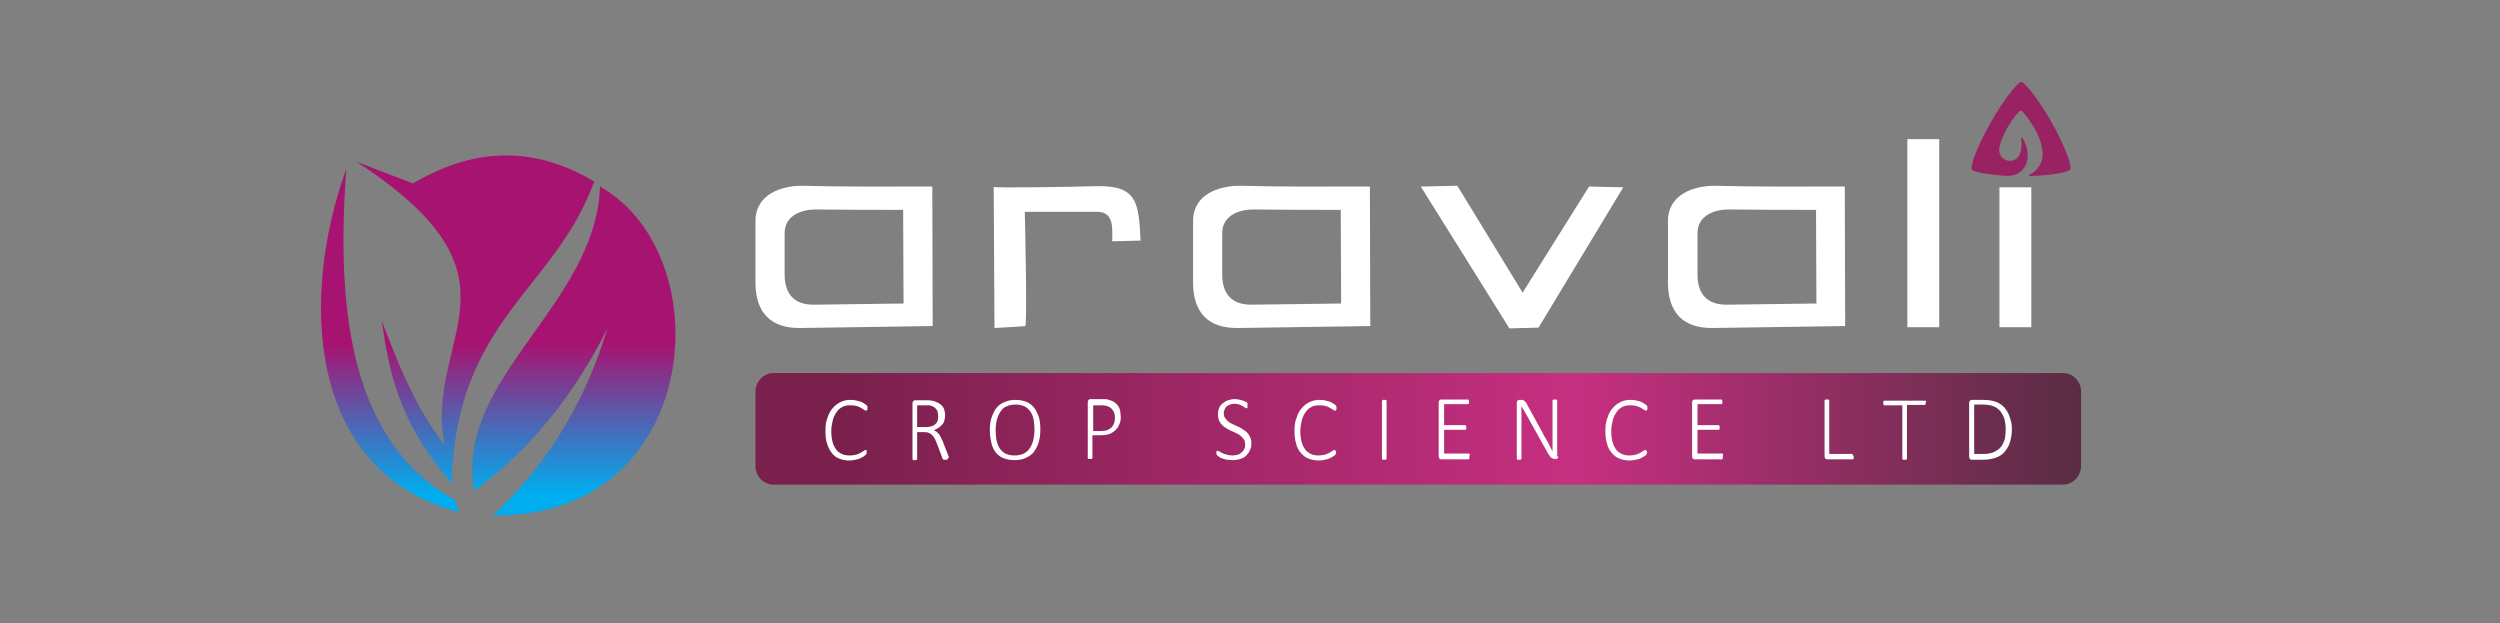
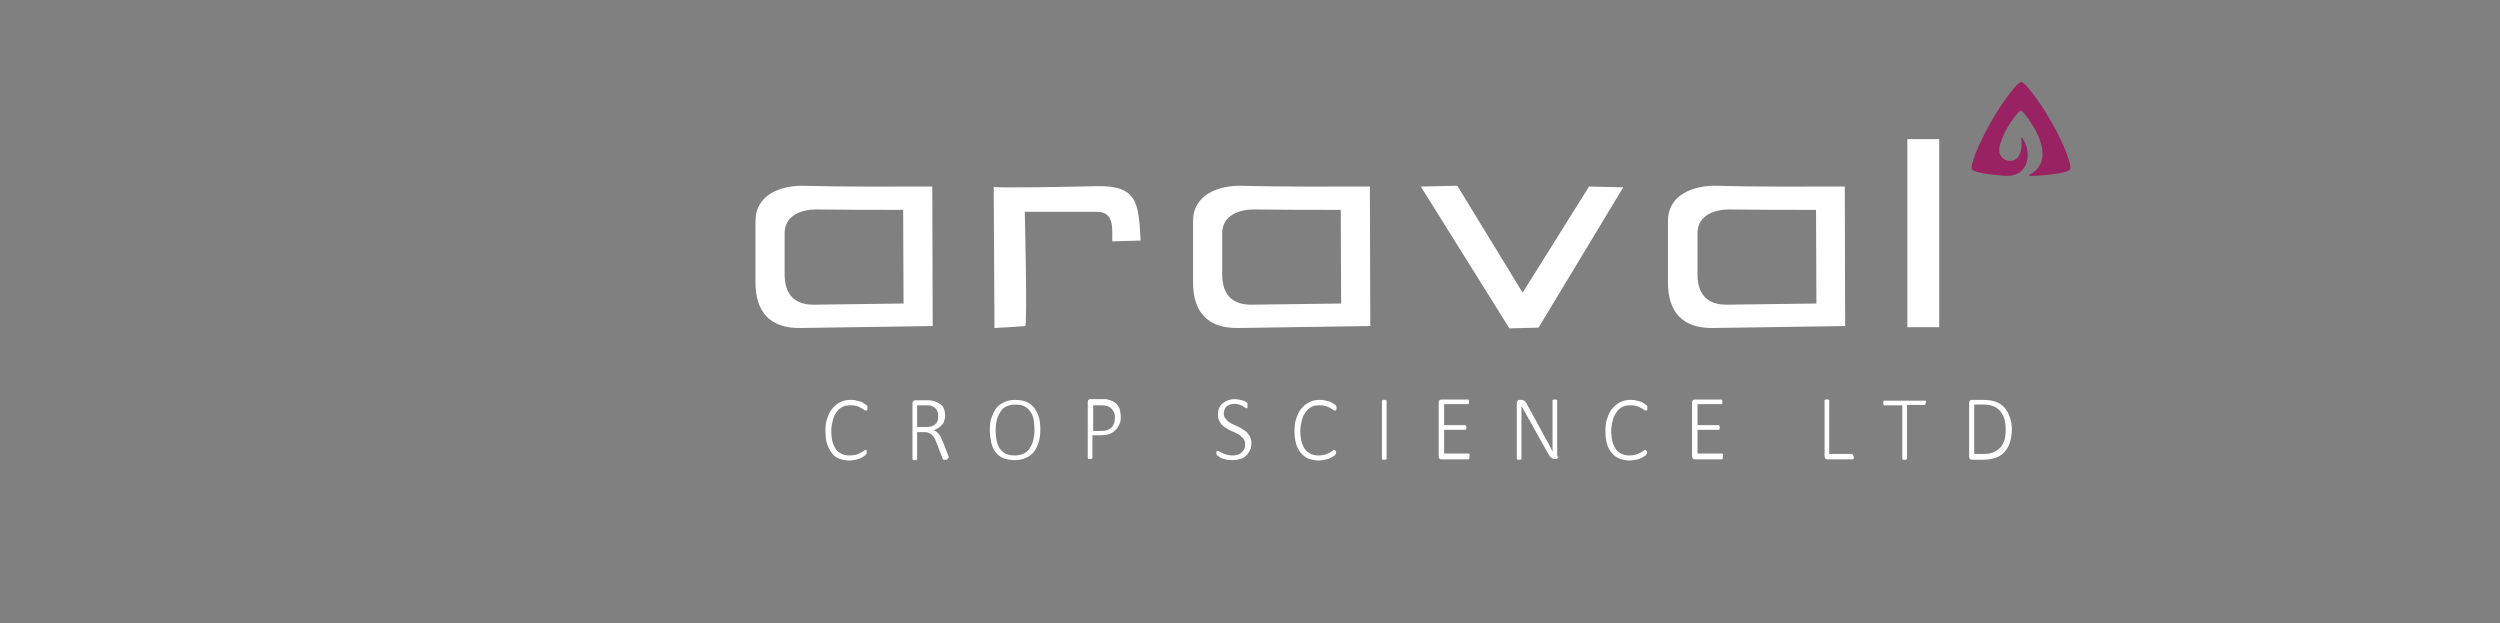
<svg xmlns="http://www.w3.org/2000/svg" xmlns:xlink="http://www.w3.org/1999/xlink" version="1.1" id="Layer_1" x="0px" y="0px" viewBox="0 0 643.3 160.4" style="enable-background:new 0 0 643.3 160.4;" xml:space="preserve">
  <rect x="0" y="0" width="643.3" height="160.4" fill="#808080" stroke="none" />
  <style type="text/css">
	.st0{fill-rule:evenodd;clip-rule:evenodd;fill:#FFFFFF;}
	
		.st1{clip-path:url(#SVGID_00000039129002660354716780000017740878834684945814_);fill:url(#SVGID_00000152966400738207319630000004933167686197341074_);}
	.st2{fill-rule:evenodd;clip-rule:evenodd;fill:#992262;}
	
		.st3{clip-path:url(#SVGID_00000146488370086447412150000002645283948121231277_);fill:url(#SVGID_00000000187670728417069800000011776893121876101013_);}
</style>
-   <path class="st0" d="M514.5,48.2h8.2v36h-8.2V48.2z M490.8,35.8h8.2v48.4h-8.2V35.8z M467.3,54c0,8,0.1,16.1,0.1,24.1  c-7.6,0.1-15.3,0.2-22.9,0.3c-5.2,0.1-7.7-2.7-7.7-7.8c0-2.9,0-7.9,0-10.6c0-4.7,4.6-6.1,8-6.1C452.3,54,459.8,54,467.3,54z   M474.7,48c0,12,0.1,24,0.1,35.9c-11.4,0.2-22.8,0.3-34.1,0.5c-7.7,0.1-11.5-4.1-11.5-11.7c0-4.3,0-11.8,0-15.8c0-7,6.8-9.1,12-9.1  C452.4,48.1,463.6,48,474.7,48z M365.6,48l9.4-0.2l16.8,27.5L408.9,48l8.8,0.2l-21.8,36.1l-7.5,0.2L365.6,48z M345,54  c0,8,0.1,16.1,0.1,24.1c-7.6,0.1-15.3,0.2-22.9,0.3c-5.2,0.1-7.7-2.7-7.7-7.8c0-2.9,0-7.9,0-10.6c0-4.7,4.6-6.1,8-6.1  C330,54,337.5,54,345,54z M352.5,48c0,12,0.1,24,0.1,35.9c-11.4,0.2-22.8,0.3-34.1,0.5c-7.7,0.1-11.5-4.1-11.5-11.7  c0-4.3,0-11.8,0-15.8c0-7,6.8-9.1,12-9.1C330.1,48.1,341.3,48,352.5,48z M255.7,48.1c1.2,0.3,19.5,0,26.5-0.2  c10.5-0.2,10.8,4.3,11.3,14l-7.3,0.2c0-3.3,0.6-7.7-4.1-7.6l-18.4,0c0,0,0.7,29.3,0.1,29.4c-0.5,0.1-7.9,0.5-7.9,0.5L255.7,48.1z   M232.4,54c0,8,0.1,16.1,0.1,24.1c-7.6,0.1-15.3,0.2-22.9,0.3c-5.2,0.1-7.7-2.7-7.7-7.8c0-2.9,0-7.9,0-10.6c0-4.7,4.6-6.1,8-6.1  C217.4,54,224.9,54,232.4,54z M239.9,48c0,12,0.1,24,0.1,35.9c-11.4,0.2-22.8,0.3-34.1,0.5c-7.7,0.1-11.5-4.1-11.5-11.7  c0-4.3,0-11.8,0-15.8c0-7,6.8-9.1,11.9-9.1C217.6,48.1,228.7,48,239.9,48z" />
+   <path class="st0" d="M514.5,48.2h8.2h-8.2V48.2z M490.8,35.8h8.2v48.4h-8.2V35.8z M467.3,54c0,8,0.1,16.1,0.1,24.1  c-7.6,0.1-15.3,0.2-22.9,0.3c-5.2,0.1-7.7-2.7-7.7-7.8c0-2.9,0-7.9,0-10.6c0-4.7,4.6-6.1,8-6.1C452.3,54,459.8,54,467.3,54z   M474.7,48c0,12,0.1,24,0.1,35.9c-11.4,0.2-22.8,0.3-34.1,0.5c-7.7,0.1-11.5-4.1-11.5-11.7c0-4.3,0-11.8,0-15.8c0-7,6.8-9.1,12-9.1  C452.4,48.1,463.6,48,474.7,48z M365.6,48l9.4-0.2l16.8,27.5L408.9,48l8.8,0.2l-21.8,36.1l-7.5,0.2L365.6,48z M345,54  c0,8,0.1,16.1,0.1,24.1c-7.6,0.1-15.3,0.2-22.9,0.3c-5.2,0.1-7.7-2.7-7.7-7.8c0-2.9,0-7.9,0-10.6c0-4.7,4.6-6.1,8-6.1  C330,54,337.5,54,345,54z M352.5,48c0,12,0.1,24,0.1,35.9c-11.4,0.2-22.8,0.3-34.1,0.5c-7.7,0.1-11.5-4.1-11.5-11.7  c0-4.3,0-11.8,0-15.8c0-7,6.8-9.1,12-9.1C330.1,48.1,341.3,48,352.5,48z M255.7,48.1c1.2,0.3,19.5,0,26.5-0.2  c10.5-0.2,10.8,4.3,11.3,14l-7.3,0.2c0-3.3,0.6-7.7-4.1-7.6l-18.4,0c0,0,0.7,29.3,0.1,29.4c-0.5,0.1-7.9,0.5-7.9,0.5L255.7,48.1z   M232.4,54c0,8,0.1,16.1,0.1,24.1c-7.6,0.1-15.3,0.2-22.9,0.3c-5.2,0.1-7.7-2.7-7.7-7.8c0-2.9,0-7.9,0-10.6c0-4.7,4.6-6.1,8-6.1  C217.4,54,224.9,54,232.4,54z M239.9,48c0,12,0.1,24,0.1,35.9c-11.4,0.2-22.8,0.3-34.1,0.5c-7.7,0.1-11.5-4.1-11.5-11.7  c0-4.3,0-11.8,0-15.8c0-7,6.8-9.1,11.9-9.1C217.6,48.1,228.7,48,239.9,48z" />
  <g>
    <g>
      <defs>
-         <path id="SVGID_1_" d="M194.4,100.8c0-2.6,2.1-4.8,4.6-4.8h331.9c2.5,0,4.6,2.1,4.6,4.8v19.1c0,2.6-2.1,4.8-4.6,4.8H199     c-2.5,0-4.6-2.1-4.6-4.8L194.4,100.8L194.4,100.8z" />
-       </defs>
+         </defs>
      <clipPath id="SVGID_00000005256692387079117060000006007030838341002671_">
        <use xlink:href="#SVGID_1_" style="overflow:visible;" />
      </clipPath>
      <linearGradient id="SVGID_00000044150424182515038640000014926834248392419970_" gradientUnits="userSpaceOnUse" x1="-146.67" y1="51.69" x2="535.47" y2="51.69" gradientTransform="matrix(1 0 0 -1 0 162)">
        <stop offset="0" style="stop-color:#592D43" />
        <stop offset="0.2" style="stop-color:#C62F80" />
        <stop offset="0.47" style="stop-color:#79204C" />
        <stop offset="0.5" style="stop-color:#79204C" />
        <stop offset="0.53" style="stop-color:#79204C" />
        <stop offset="0.81" style="stop-color:#C62F80" />
        <stop offset="1" style="stop-color:#592D43" />
      </linearGradient>
      <rect x="194.4" y="96" style="clip-path:url(#SVGID_00000005256692387079117060000006007030838341002671_);fill:url(#SVGID_00000044150424182515038640000014926834248392419970_);" width="341.1" height="28.7" />
    </g>
  </g>
  <path class="st0" d="M516.1,110.4c0-0.9-0.1-1.7-0.3-2.5c-0.2-0.8-0.6-1.4-1-2c-0.5-0.6-1-1-1.7-1.3s-1.6-0.5-2.7-0.5H508v12.7h2.3  c1,0,1.9-0.1,2.6-0.4c0.7-0.3,1.3-0.7,1.8-1.2c0.5-0.5,0.8-1.2,1.1-2C516,112.5,516.1,111.6,516.1,110.4 M517.7,110.4  c0,1.3-0.2,2.4-0.5,3.4c-0.3,1-0.8,1.8-1.4,2.5c-0.6,0.7-1.4,1.2-2.3,1.5s-2,0.5-3.2,0.5h-3c-0.1,0-0.3-0.1-0.4-0.2  s-0.2-0.3-0.2-0.6v-13.8c0-0.3,0.1-0.5,0.2-0.6c0.1-0.1,0.3-0.2,0.4-0.2h3.1c1.3,0,2.4,0.2,3.2,0.5s1.6,0.8,2.2,1.5s1,1.4,1.3,2.3  C517.5,108.2,517.7,109.3,517.7,110.4z M495.5,103.6c0,0.1,0,0.2,0,0.3c0,0.1,0,0.1-0.1,0.2s-0.1,0.1-0.1,0.1c0,0-0.1,0-0.1,0h-4.5  V118c0,0.1,0,0.1,0,0.1s-0.1,0.1-0.1,0.1c0,0-0.1,0-0.2,0.1s-0.2,0-0.3,0c-0.1,0-0.2,0-0.3,0c-0.1,0-0.2,0-0.2-0.1s-0.1-0.1-0.1-0.1  c0,0,0-0.1,0-0.1v-13.7h-4.5c-0.1,0-0.1,0-0.2,0c0,0-0.1-0.1-0.1-0.1s0-0.1-0.1-0.2c0-0.1,0-0.2,0-0.3c0-0.1,0-0.2,0-0.3  c0-0.1,0-0.2,0.1-0.2s0.1-0.1,0.1-0.1c0,0,0.1,0,0.2,0h10.4c0,0,0.1,0,0.1,0s0.1,0.1,0.1,0.1c0,0.1,0,0.1,0.1,0.2  C495.5,103.4,495.5,103.5,495.5,103.6z M477,117.6c0,0.1,0,0.2,0,0.3c0,0.1,0,0.2-0.1,0.2s-0.1,0.1-0.1,0.1s-0.1,0-0.2,0h-6.5  c-0.1,0-0.3-0.1-0.4-0.2s-0.2-0.3-0.2-0.6v-14.3c0-0.1,0-0.1,0-0.1s0.1-0.1,0.1-0.1c0,0,0.1,0,0.2-0.1s0.2,0,0.3,0  c0.1,0,0.2,0,0.3,0c0.1,0,0.2,0,0.2,0.1s0.1,0.1,0.1,0.1c0,0,0,0.1,0,0.1v13.7h5.7c0.1,0,0.1,0,0.2,0c0,0,0.1,0.1,0.1,0.1  c0,0.1,0,0.1,0.1,0.2C477,117.4,477,117.5,477,117.6z M443.3,117.6c0,0.1,0,0.2,0,0.3c0,0.1,0,0.2-0.1,0.2c0,0.1-0.1,0.1-0.1,0.1  c0,0-0.1,0-0.1,0h-7c-0.1,0-0.3-0.1-0.4-0.2s-0.2-0.3-0.2-0.6v-13.8c0-0.3,0.1-0.5,0.2-0.6c0.1-0.1,0.3-0.2,0.4-0.2h6.9  c0,0,0.1,0,0.1,0s0.1,0.1,0.1,0.1c0,0.1,0,0.1,0.1,0.2c0,0.1,0,0.2,0,0.3c0,0.1,0,0.2,0,0.3c0,0.1,0,0.1-0.1,0.2s-0.1,0.1-0.1,0.1  c0,0-0.1,0-0.1,0h-6.1v5.4h5.3c0.1,0,0.1,0,0.2,0c0,0,0.1,0.1,0.1,0.1c0,0.1,0,0.1,0.1,0.2c0,0.1,0,0.2,0,0.3c0,0.1,0,0.2,0,0.3  c0,0.1,0,0.1-0.1,0.2c0,0.1-0.1,0.1-0.1,0.1c0,0-0.1,0-0.2,0h-5.3v6.1h6.3c0,0,0.1,0,0.1,0s0.1,0.1,0.1,0.1s0.1,0.1,0.1,0.2  C443.3,117.4,443.3,117.5,443.3,117.6z M423.8,116.2c0,0.1,0,0.2,0,0.2s0,0.1,0,0.2c0,0.1,0,0.1-0.1,0.2c0,0.1-0.1,0.1-0.1,0.2  s-0.2,0.2-0.5,0.4c-0.2,0.2-0.6,0.3-0.9,0.5s-0.8,0.3-1.3,0.4c-0.5,0.1-1,0.2-1.6,0.2c-0.9,0-1.8-0.2-2.6-0.5s-1.4-0.8-2-1.5  c-0.5-0.6-1-1.4-1.2-2.4c-0.3-0.9-0.4-2-0.4-3.2c0-1.2,0.1-2.4,0.5-3.3c0.3-1,0.7-1.8,1.3-2.5s1.2-1.2,2-1.6  c0.8-0.4,1.6-0.6,2.6-0.6c0.5,0,0.9,0,1.3,0.1c0.4,0.1,0.8,0.2,1.2,0.3c0.4,0.1,0.7,0.3,1,0.5c0.3,0.2,0.5,0.3,0.6,0.4  c0.1,0.1,0.2,0.2,0.2,0.2s0,0.1,0.1,0.2c0,0.1,0,0.1,0,0.2c0,0.1,0,0.2,0,0.2c0,0.1,0,0.2,0,0.3c0,0.1,0,0.2-0.1,0.2  s-0.1,0.1-0.1,0.1c0,0-0.1,0.1-0.1,0.1c-0.1,0-0.3-0.1-0.5-0.2c-0.2-0.2-0.5-0.3-0.8-0.5c-0.3-0.2-0.7-0.4-1.2-0.5  c-0.5-0.2-1-0.2-1.7-0.2c-0.7,0-1.4,0.1-1.9,0.4c-0.6,0.3-1.1,0.7-1.5,1.3s-0.8,1.2-1,2.1c-0.2,0.8-0.4,1.8-0.4,2.8  c0,1,0.1,1.9,0.3,2.7c0.2,0.8,0.5,1.4,0.9,2s0.9,0.9,1.5,1.2c0.6,0.3,1.3,0.4,2,0.4c0.6,0,1.2-0.1,1.6-0.2c0.5-0.2,0.9-0.3,1.2-0.5  c0.3-0.2,0.6-0.4,0.8-0.5c0.2-0.2,0.4-0.2,0.5-0.2c0,0,0.1,0,0.1,0s0.1,0.1,0.1,0.1s0,0.1,0,0.2C423.8,115.9,423.8,116,423.8,116.2z   M401,117.5c0,0.1,0,0.3-0.1,0.3s-0.1,0.2-0.2,0.2c-0.1,0.1-0.1,0.1-0.2,0.1c-0.1,0-0.2,0-0.2,0h-0.3c-0.1,0-0.3,0-0.4-0.1  c-0.1,0-0.2-0.1-0.4-0.2s-0.2-0.2-0.4-0.4c-0.1-0.2-0.2-0.4-0.4-0.6l-5.3-9.5c-0.3-0.5-0.5-0.9-0.8-1.4c-0.3-0.5-0.5-1-0.8-1.4h0  c0,0.6,0,1.2,0,1.8s0,1.2,0,1.8v9.9c0,0.1,0,0.1,0,0.1s-0.1,0.1-0.1,0.1c0,0-0.1,0-0.2,0.1c-0.1,0-0.2,0-0.3,0c-0.1,0-0.2,0-0.3,0  c-0.1,0-0.2,0-0.2-0.1s-0.1-0.1-0.1-0.1c0,0,0-0.1,0-0.1v-14.3c0-0.3,0.1-0.5,0.2-0.6c0.1-0.1,0.3-0.2,0.4-0.2h0.6  c0.2,0,0.3,0,0.5,0.1c0.1,0,0.2,0.1,0.3,0.2c0.1,0.1,0.2,0.2,0.3,0.3c0.1,0.1,0.2,0.3,0.3,0.5l4,7.3c0.2,0.5,0.5,0.9,0.7,1.3  c0.2,0.4,0.5,0.8,0.7,1.2c0.2,0.4,0.4,0.8,0.6,1.2c0.2,0.4,0.4,0.8,0.6,1.2h0c0-0.7,0-1.3,0-2.1s0-1.4,0-2.1v-8.9c0-0.1,0-0.1,0-0.1  s0.1-0.1,0.1-0.1c0,0,0.1-0.1,0.2-0.1c0.1,0,0.2,0,0.3,0c0.1,0,0.2,0,0.3,0c0.1,0,0.2,0,0.2,0.1s0.1,0.1,0.1,0.1s0,0.1,0,0.1V117.5z   M378.1,117.6c0,0.1,0,0.2,0,0.3c0,0.1,0,0.2-0.1,0.2c0,0.1-0.1,0.1-0.1,0.1c0,0-0.1,0-0.1,0h-7c-0.1,0-0.3-0.1-0.4-0.2  s-0.2-0.3-0.2-0.6v-13.8c0-0.3,0.1-0.5,0.2-0.6c0.1-0.1,0.3-0.2,0.4-0.2h6.9c0,0,0.1,0,0.1,0s0.1,0.1,0.1,0.1c0,0.1,0,0.1,0.1,0.2  c0,0.1,0,0.2,0,0.3c0,0.1,0,0.2,0,0.3c0,0.1,0,0.1-0.1,0.2s-0.1,0.1-0.1,0.1c0,0-0.1,0-0.1,0h-6.1v5.4h5.3c0.1,0,0.1,0,0.2,0  c0,0,0.1,0.1,0.1,0.1c0,0.1,0,0.1,0.1,0.2c0,0.1,0,0.2,0,0.3c0,0.1,0,0.2,0,0.3c0,0.1,0,0.1-0.1,0.2c0,0.1-0.1,0.1-0.1,0.1  c0,0-0.1,0-0.2,0h-5.3v6.1h6.3c0,0,0.1,0,0.1,0s0.1,0.1,0.1,0.1s0.1,0.1,0.1,0.2C378.1,117.4,378.1,117.5,378.1,117.6z M356.8,118  c0,0.1,0,0.1,0,0.1s-0.1,0.1-0.1,0.1c0,0-0.1,0-0.2,0.1c-0.1,0-0.2,0-0.3,0c-0.1,0-0.2,0-0.3,0c-0.1,0-0.2,0-0.2-0.1  s-0.1-0.1-0.1-0.1c0,0,0-0.1,0-0.1v-14.8c0-0.1,0-0.1,0-0.1s0.1-0.1,0.1-0.1s0.1,0,0.2-0.1s0.2,0,0.3,0c0.1,0,0.2,0,0.3,0  c0.1,0,0.2,0,0.2,0.1s0.1,0.1,0.1,0.1c0,0,0,0.1,0,0.1L356.8,118L356.8,118z M343.8,116.2c0,0.1,0,0.2,0,0.2s0,0.1,0,0.2  c0,0.1,0,0.1-0.1,0.2c0,0.1-0.1,0.1-0.1,0.2s-0.2,0.2-0.5,0.4c-0.2,0.2-0.6,0.3-0.9,0.5s-0.8,0.3-1.3,0.4c-0.5,0.1-1,0.2-1.6,0.2  c-0.9,0-1.8-0.2-2.6-0.5s-1.4-0.8-2-1.5c-0.5-0.6-1-1.4-1.2-2.4c-0.3-0.9-0.4-2-0.4-3.2c0-1.2,0.1-2.4,0.5-3.3  c0.3-1,0.7-1.8,1.3-2.5s1.2-1.2,2-1.6c0.8-0.4,1.6-0.6,2.6-0.6c0.5,0,0.9,0,1.3,0.1c0.4,0.1,0.8,0.2,1.2,0.3c0.4,0.1,0.7,0.3,1,0.5  c0.3,0.2,0.5,0.3,0.6,0.4c0.1,0.1,0.2,0.2,0.2,0.2s0,0.1,0.1,0.2c0,0.1,0,0.1,0,0.2c0,0.1,0,0.2,0,0.2c0,0.1,0,0.2,0,0.3  c0,0.1,0,0.2-0.1,0.2s-0.1,0.1-0.1,0.1c0,0-0.1,0.1-0.1,0.1c-0.1,0-0.3-0.1-0.5-0.2c-0.2-0.2-0.5-0.3-0.8-0.5  c-0.3-0.2-0.7-0.4-1.2-0.5c-0.5-0.2-1-0.2-1.7-0.2c-0.7,0-1.4,0.1-1.9,0.4c-0.6,0.3-1.1,0.7-1.5,1.3s-0.8,1.2-1,2.1  c-0.2,0.8-0.4,1.8-0.4,2.8c0,1,0.1,1.9,0.3,2.7c0.2,0.8,0.5,1.4,0.9,2s0.9,0.9,1.5,1.2c0.6,0.3,1.3,0.4,2,0.4c0.6,0,1.2-0.1,1.6-0.2  c0.5-0.2,0.9-0.3,1.2-0.5c0.3-0.2,0.6-0.4,0.8-0.5c0.2-0.2,0.4-0.2,0.5-0.2c0,0,0.1,0,0.1,0c0,0,0.1,0.1,0.1,0.1s0,0.1,0,0.2  C343.8,115.9,343.8,116,343.8,116.2z M322,114.1c0,0.7-0.1,1.3-0.4,1.8c-0.2,0.5-0.6,1-1,1.4c-0.4,0.4-1,0.7-1.5,0.8  c-0.6,0.2-1.2,0.3-2,0.3c-0.5,0-0.9-0.1-1.4-0.1c-0.4-0.1-0.8-0.2-1.1-0.3c-0.3-0.1-0.6-0.2-0.8-0.4s-0.4-0.2-0.5-0.3  c-0.1-0.1-0.1-0.2-0.2-0.3s-0.1-0.3-0.1-0.4c0-0.1,0-0.2,0-0.3c0-0.1,0-0.2,0.1-0.2c0-0.1,0.1-0.1,0.1-0.1c0,0,0.1,0,0.1,0  c0.1,0,0.3,0.1,0.5,0.2c0.2,0.1,0.5,0.3,0.8,0.4c0.3,0.2,0.7,0.3,1.1,0.4c0.4,0.1,0.9,0.2,1.5,0.2c0.5,0,0.9-0.1,1.3-0.2  c0.4-0.1,0.7-0.3,1-0.6c0.3-0.2,0.5-0.5,0.7-0.9s0.2-0.8,0.2-1.2c0-0.5-0.1-0.9-0.3-1.2c-0.2-0.3-0.5-0.6-0.8-0.9  c-0.3-0.3-0.7-0.5-1.1-0.7c-0.4-0.2-0.8-0.4-1.3-0.6c-0.4-0.2-0.9-0.4-1.3-0.7c-0.4-0.2-0.8-0.5-1.1-0.8c-0.3-0.3-0.6-0.7-0.8-1.2  s-0.3-1-0.3-1.6c0-0.6,0.1-1.1,0.3-1.6c0.2-0.5,0.5-0.9,0.9-1.2s0.8-0.6,1.4-0.8s1.1-0.3,1.7-0.3c0.3,0,0.6,0,1,0.1  c0.3,0.1,0.6,0.1,0.9,0.2s0.5,0.2,0.8,0.3s0.4,0.2,0.5,0.3s0.1,0.1,0.1,0.2c0,0,0,0.1,0,0.1c0,0.1,0,0.1,0,0.2c0,0.1,0,0.2,0,0.3  c0,0.1,0,0.2,0,0.3c0,0.1,0,0.2,0,0.2s0,0.1-0.1,0.1c0,0-0.1,0.1-0.1,0.1c-0.1,0-0.2-0.1-0.4-0.2c-0.2-0.1-0.4-0.2-0.6-0.4  c-0.3-0.1-0.6-0.3-0.9-0.4c-0.4-0.1-0.8-0.2-1.2-0.2s-0.9,0.1-1.2,0.2c-0.3,0.1-0.6,0.3-0.9,0.5c-0.2,0.2-0.4,0.5-0.5,0.8  s-0.2,0.6-0.2,0.9c0,0.5,0.1,0.9,0.3,1.2c0.2,0.3,0.5,0.6,0.8,0.9s0.7,0.5,1.1,0.7s0.9,0.4,1.3,0.6c0.4,0.2,0.9,0.4,1.3,0.7  s0.8,0.5,1.1,0.8c0.3,0.3,0.6,0.7,0.8,1.1C322,113,322,113.5,322,114.1z M286.9,107.5c0-0.7-0.1-1.2-0.4-1.7s-0.6-0.8-0.9-1  c-0.4-0.2-0.8-0.4-1.1-0.4c-0.4-0.1-0.8-0.1-1.1-0.1h-2.1v6.6h2c0.7,0,1.2-0.1,1.6-0.2c0.4-0.2,0.8-0.4,1.1-0.7  c0.3-0.3,0.5-0.7,0.7-1.1C286.8,108.4,286.9,108,286.9,107.5z M288.4,107.3c0,0.7-0.1,1.4-0.4,1.9c-0.2,0.6-0.6,1.1-1,1.5  s-1,0.8-1.6,1c-0.6,0.2-1.4,0.3-2.3,0.3h-2v5.8c0,0.1,0,0.1,0,0.1s-0.1,0.1-0.1,0.1c0,0-0.1,0-0.2,0.1c-0.1,0-0.2,0-0.3,0  c-0.1,0-0.2,0-0.3,0c-0.1,0-0.2,0-0.2-0.1s-0.1-0.1-0.1-0.1c0,0,0-0.1,0-0.1v-14.3c0-0.3,0.1-0.5,0.2-0.6c0.1-0.1,0.3-0.2,0.4-0.2h3  c0.3,0,0.6,0,0.9,0s0.6,0.1,1,0.2c0.4,0.1,0.8,0.3,1.2,0.5c0.4,0.2,0.7,0.6,1,0.9c0.3,0.4,0.5,0.8,0.6,1.2  C288.3,106.3,288.4,106.8,288.4,107.3z M266.2,110.6c0-0.9-0.1-1.8-0.2-2.5s-0.4-1.5-0.8-2.1c-0.4-0.6-0.9-1.1-1.5-1.4  c-0.6-0.3-1.4-0.5-2.4-0.5s-1.7,0.2-2.4,0.5s-1.1,0.8-1.5,1.4c-0.4,0.6-0.7,1.3-0.9,2.1c-0.2,0.8-0.3,1.6-0.3,2.5  c0,0.9,0.1,1.8,0.2,2.6c0.2,0.8,0.4,1.5,0.8,2.1c0.4,0.6,0.9,1.1,1.5,1.4c0.6,0.3,1.4,0.5,2.4,0.5c0.9,0,1.7-0.2,2.4-0.5  c0.6-0.4,1.2-0.8,1.5-1.4c0.4-0.6,0.7-1.3,0.9-2.1C266.1,112.3,266.2,111.4,266.2,110.6z M267.7,110.4c0,1.2-0.1,2.3-0.4,3.3  s-0.7,1.8-1.2,2.5c-0.5,0.7-1.2,1.2-2.1,1.6c-0.8,0.4-1.8,0.6-2.9,0.6s-2.1-0.2-2.9-0.5s-1.5-0.9-2-1.5c-0.5-0.7-0.9-1.5-1.1-2.4  c-0.2-1-0.4-2-0.4-3.2c0-1.2,0.1-2.3,0.4-3.2s0.7-1.8,1.2-2.5c0.5-0.7,1.2-1.2,2.1-1.6c0.8-0.4,1.8-0.6,2.9-0.6c1.1,0,2,0.2,2.8,0.5  s1.5,0.9,2,1.5c0.5,0.7,0.9,1.5,1.2,2.4S267.7,109.2,267.7,110.4z M241.4,107.1c0-0.7-0.1-1.2-0.4-1.7c-0.3-0.4-0.8-0.8-1.4-1  c-0.2-0.1-0.5-0.1-0.7-0.1s-0.6,0-1,0H236v5.6h2.2c0.6,0,1.1-0.1,1.5-0.2c0.4-0.2,0.8-0.3,1-0.6c0.3-0.2,0.5-0.6,0.6-0.9  C241.4,107.8,241.4,107.5,241.4,107.1z M243.9,118c0,0.1,0,0.1,0,0.1s-0.1,0.1-0.1,0.1s-0.1,0.1-0.2,0.1c-0.1,0-0.2,0-0.4,0  c-0.1,0-0.2,0-0.3,0c-0.1,0-0.2,0-0.2-0.1c-0.1,0-0.1-0.1-0.1-0.1s-0.1-0.1-0.1-0.2l-1.4-3.7c-0.2-0.4-0.3-0.8-0.5-1.2  c-0.2-0.4-0.4-0.7-0.7-1s-0.6-0.5-0.9-0.6c-0.4-0.2-0.8-0.2-1.3-0.2H236v6.9c0,0.1,0,0.1,0,0.1s-0.1,0.1-0.1,0.1  c-0.1,0-0.1,0-0.2,0.1c-0.1,0-0.2,0-0.3,0c-0.1,0-0.2,0-0.3,0c-0.1,0-0.2,0-0.2-0.1s-0.1-0.1-0.1-0.1c0,0,0-0.1,0-0.1v-14.3  c0-0.3,0.1-0.5,0.2-0.6c0.1-0.1,0.3-0.2,0.4-0.2h2.8c0.4,0,0.7,0,0.9,0s0.5,0.1,0.7,0.1c0.6,0.1,1.1,0.3,1.5,0.5  c0.4,0.2,0.8,0.5,1.1,0.8c0.3,0.3,0.5,0.7,0.6,1.1c0.1,0.4,0.2,0.9,0.2,1.4c0,0.5-0.1,0.9-0.2,1.3s-0.3,0.8-0.6,1.1  c-0.3,0.3-0.6,0.6-0.9,0.8s-0.8,0.4-1.2,0.6c0.2,0.1,0.5,0.3,0.7,0.4c0.2,0.2,0.4,0.4,0.6,0.6c0.2,0.2,0.3,0.5,0.5,0.8  c0.1,0.3,0.3,0.7,0.5,1.1l1.4,3.6c0.1,0.3,0.2,0.5,0.2,0.6C243.9,117.8,243.9,117.9,243.9,118z M223,116.2c0,0.1,0,0.2,0,0.2  s0,0.1,0,0.2c0,0.1,0,0.1-0.1,0.2c0,0.1-0.1,0.1-0.1,0.2c-0.1,0.1-0.2,0.2-0.5,0.4c-0.2,0.2-0.6,0.3-0.9,0.5s-0.8,0.3-1.3,0.4  c-0.5,0.1-1,0.2-1.6,0.2c-0.9,0-1.8-0.2-2.6-0.5s-1.4-0.8-1.9-1.5c-0.5-0.6-0.9-1.4-1.2-2.4c-0.3-0.9-0.4-2-0.4-3.2  c0-1.2,0.1-2.4,0.5-3.3c0.3-1,0.7-1.8,1.3-2.5s1.2-1.2,2-1.6c0.8-0.4,1.6-0.6,2.6-0.6c0.4,0,0.9,0,1.3,0.1s0.8,0.2,1.2,0.3  c0.4,0.1,0.7,0.3,1,0.5c0.3,0.2,0.5,0.3,0.6,0.4c0.1,0.1,0.2,0.2,0.2,0.2s0.1,0.1,0.1,0.2c0,0.1,0,0.1,0,0.2c0,0.1,0,0.2,0,0.2  c0,0.1,0,0.2,0,0.3c0,0.1,0,0.2-0.1,0.2s-0.1,0.1-0.1,0.1c0,0-0.1,0.1-0.1,0.1c-0.1,0-0.3-0.1-0.5-0.2c-0.2-0.2-0.5-0.3-0.8-0.5  c-0.3-0.2-0.7-0.4-1.2-0.5c-0.5-0.2-1-0.2-1.7-0.2c-0.7,0-1.4,0.1-1.9,0.4c-0.6,0.3-1.1,0.7-1.5,1.3s-0.8,1.2-1,2.1  c-0.2,0.8-0.4,1.8-0.4,2.8c0,1,0.1,1.9,0.3,2.7c0.2,0.8,0.5,1.4,0.9,2s0.9,0.9,1.5,1.2c0.6,0.3,1.3,0.4,2.1,0.4  c0.6,0,1.2-0.1,1.6-0.2c0.5-0.2,0.9-0.3,1.2-0.5c0.3-0.2,0.6-0.4,0.8-0.5c0.2-0.2,0.4-0.2,0.5-0.2c0.1,0,0.1,0,0.1,0  s0.1,0.1,0.1,0.1s0,0.1,0.1,0.2C223,115.9,223,116,223,116.2z" />
  <path class="st2" d="M528,31.6c-3.4-6-7.1-10.6-7.9-10.5c-0.8-0.1-4.5,4.5-7.9,10.5c-3.4,6-5.3,11.2-4.8,12c0.2,0.4,2.1,1,5.1,1.3  c0.9,0.1,1.8,0.2,2.8,0.3c2.2,0.2,4-0.1,5.3-1.7c1.6-2,1.6-5.2-0.2-8c-0.1-0.2-0.3-0.1-0.3,0.1c0.1,0.8,0.2,1.9-0.1,3.2  c-0.3,1.5-1.3,2.6-2.8,2.6c-1.2,0-2.2-0.8-2.6-1.8c-0.4-1.1,0-2.5,0.5-3.7c1.3-3.5,3.8-6.6,4.5-7.2c0.2-0.3,0.5-0.3,0.8,0  c0.9,0.9,5.2,6.2,5.2,11c0,2.3-1.4,4.3-3.3,5.2c-0.2,0.1-0.2,0.5,0.1,0.4c5.7-0.2,10-1,10.3-1.7C533.2,42.8,531.4,37.6,528,31.6" />
  <g>
    <g>
      <defs>
        <path id="SVGID_00000081605503300158602030000003397681746968799620_" d="M154.4,48c31.6,17.9,26.1,85.5-27.5,84.6     c14.2-13.4,23.8-29.5,29.4-48.1c-8.9,17.8-20.3,31.6-34.3,41.8C116.9,97.3,153.3,78.7,154.4,48 M116.2,124.4     c1.1-42.3,26.6-49.7,36.7-77.7c-16.3-9.7-31.8-8.3-46.6,0.5c-4.8-1.8-9.7-3.7-14.6-5.6c46.4,30.2,17.3,44.8,22.7,72.9     c-7.8-10.1-12-21.1-16.2-32C100.2,95.3,102.1,108,116.2,124.4z M118.1,131.8c-39.5-10.4-40.8-55.8-29-88.3     c-2.8,38.3,1.8,70.5,28,85.2C117.5,129.7,117.8,130.8,118.1,131.8z" />
      </defs>
      <clipPath id="SVGID_00000052816382651205978660000002007250002980961953_">
        <use xlink:href="#SVGID_00000081605503300158602030000003397681746968799620_" style="overflow:visible;" />
      </clipPath>
      <linearGradient id="SVGID_00000016787544972169852860000001014127287099471782_" gradientUnits="userSpaceOnUse" x1="131.61" y1="73.596" x2="131.61" y2="34.966" gradientTransform="matrix(1 0 0 -1 0 162)">
        <stop offset="0" style="stop-color:#A71370" />
        <stop offset="1" style="stop-color:#00ADEE" />
      </linearGradient>
-       <rect x="77.3" y="37.1" style="clip-path:url(#SVGID_00000052816382651205978660000002007250002980961953_);fill:url(#SVGID_00000016787544972169852860000001014127287099471782_);" width="108.7" height="96.4" />
    </g>
  </g>
</svg>